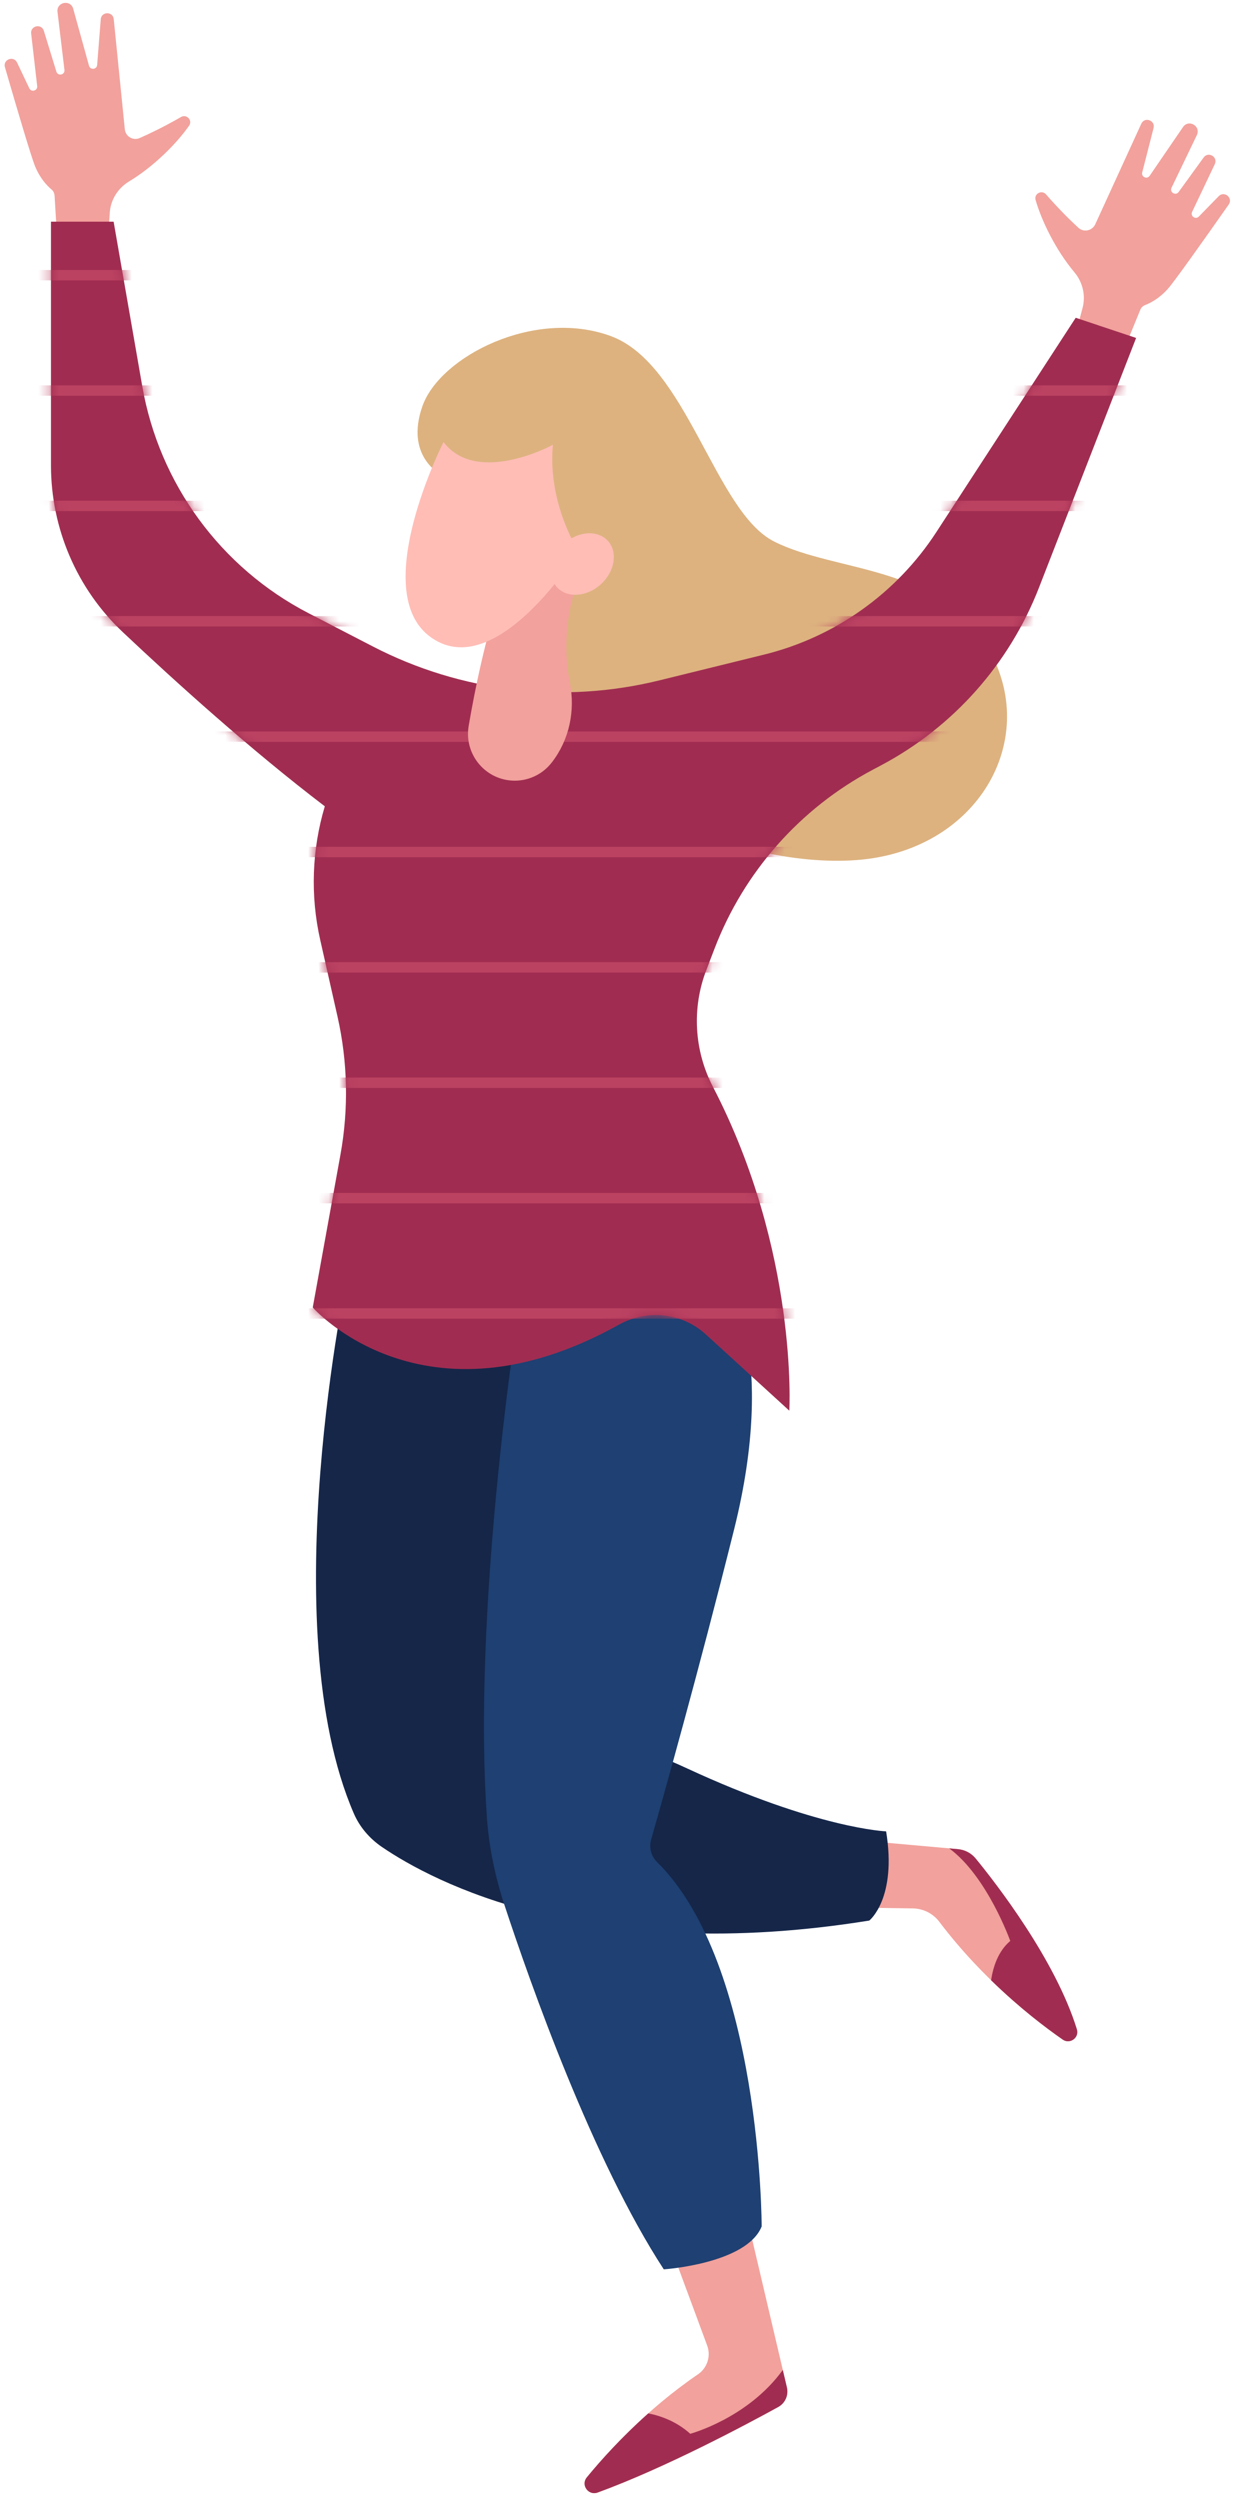
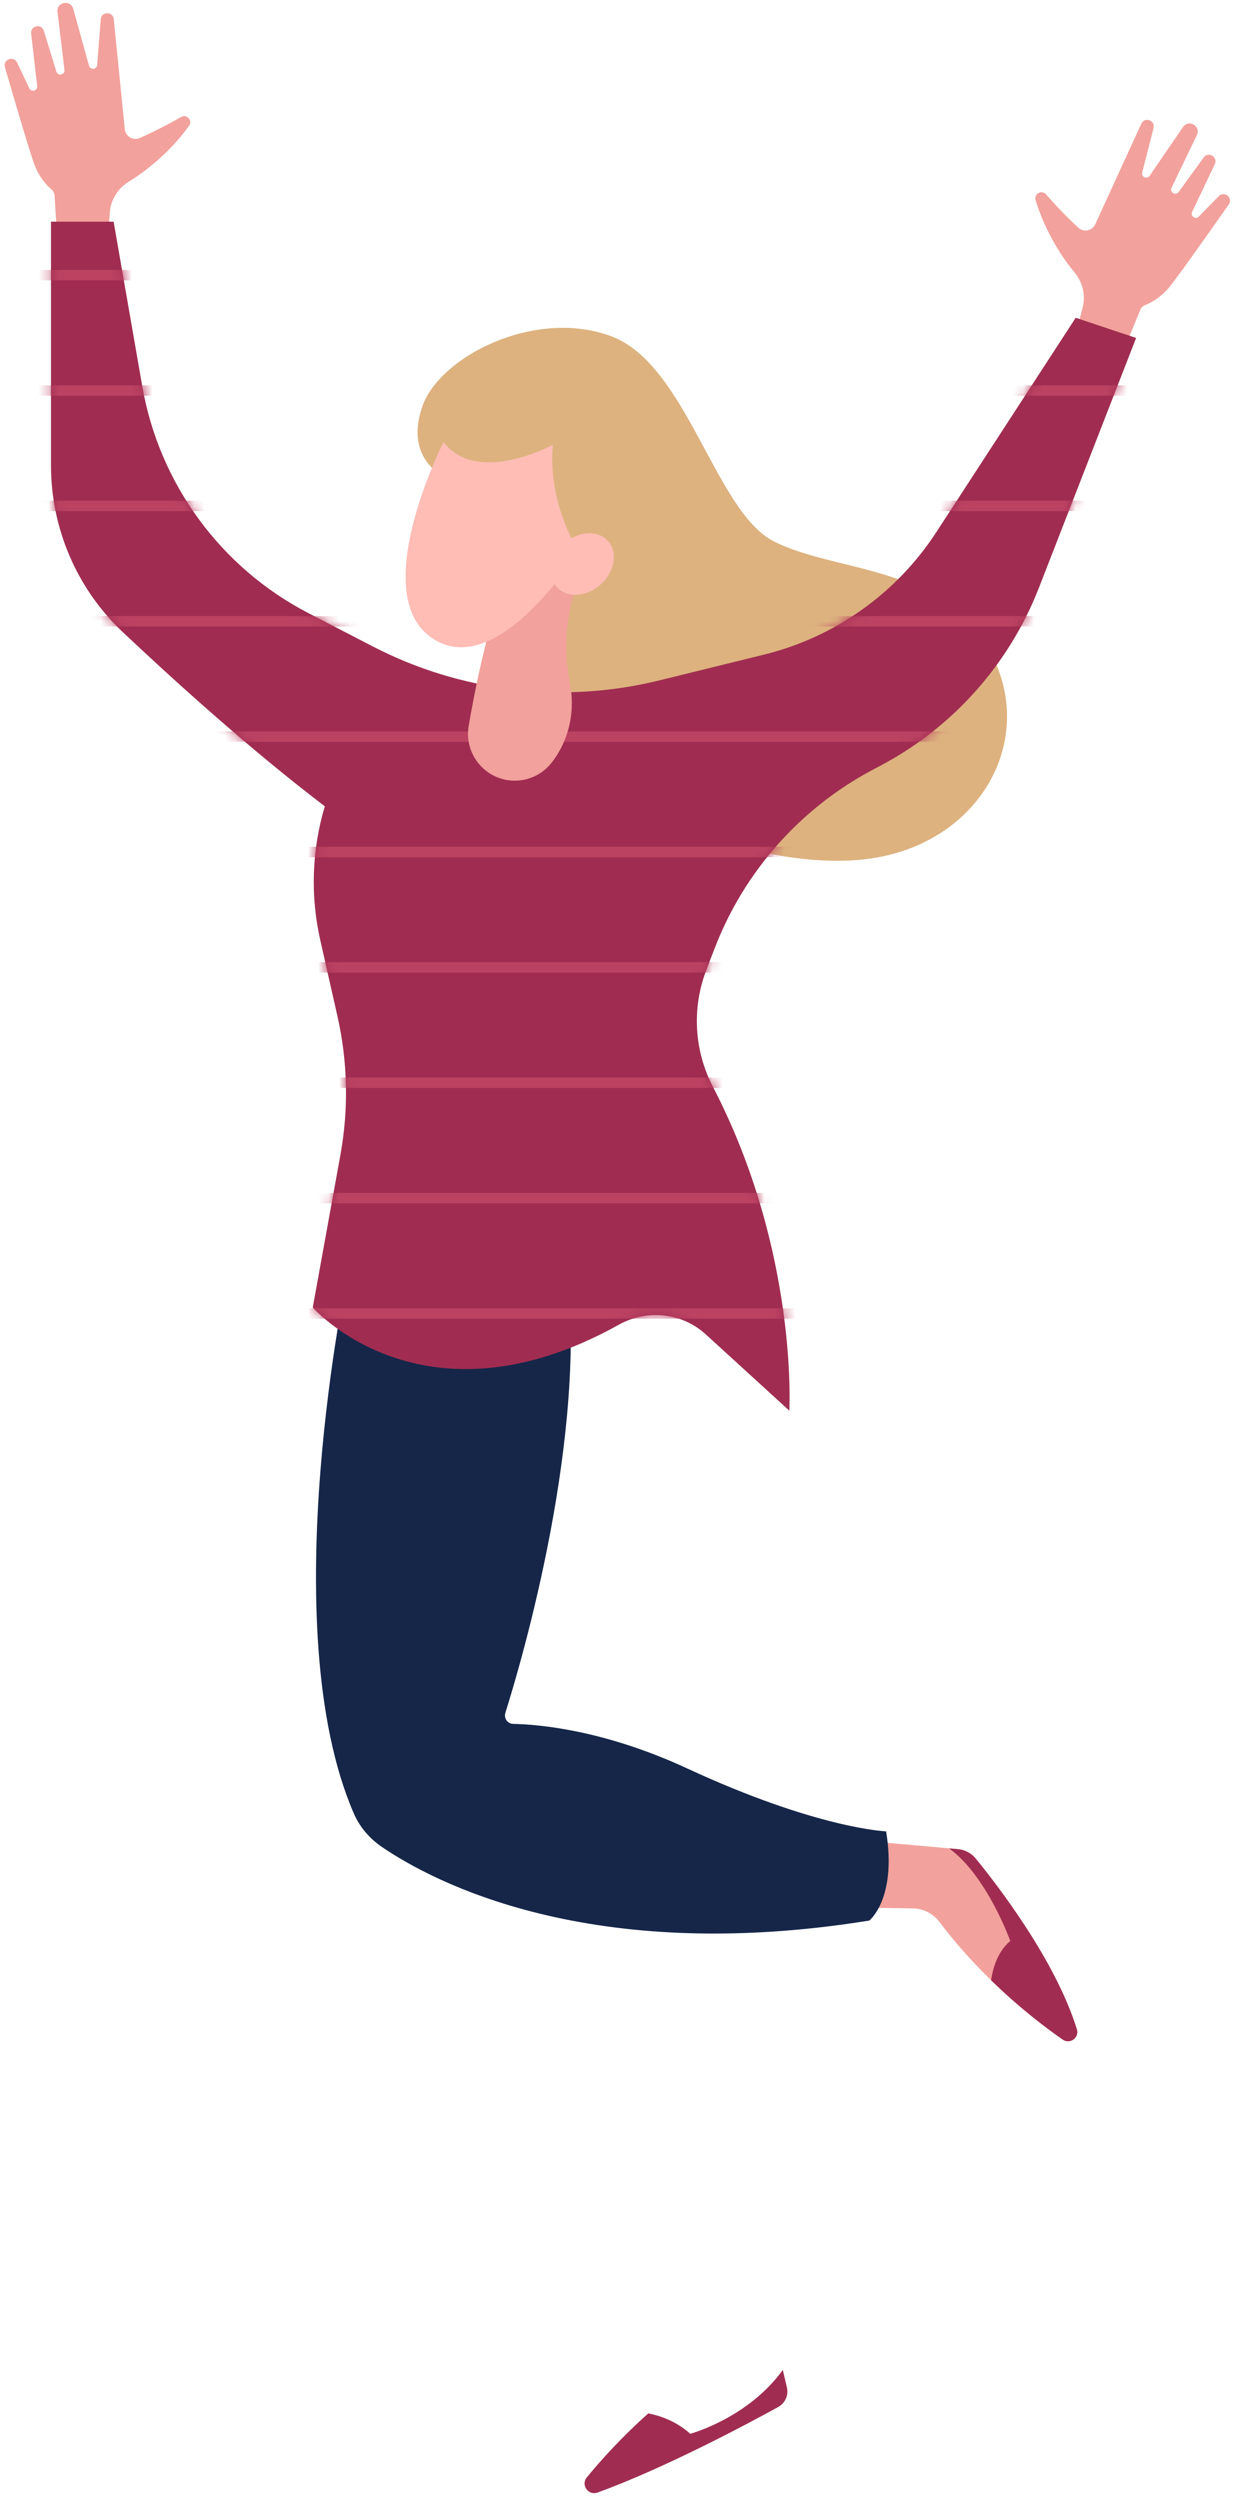
<svg xmlns="http://www.w3.org/2000/svg" xmlns:xlink="http://www.w3.org/1999/xlink" width="119px" height="241px" viewBox="0 0 119 241" version="1.1">
  <title>Group 47</title>
  <desc>Created with Sketch.</desc>
  <defs>
    <path d="M99.535,9.264 L86.099,29.922 C82.255,35.831 76.315,40.055 69.481,41.736 L59.369,44.224 C50.07,46.512 40.26,45.349 31.75,40.948 L25.56,37.747 C17.094,33.369 11.158,25.27 9.519,15.86 L6.757,0 L0.716,0 L0.716,23.494 C0.716,29.577 3.213,35.393 7.632,39.561 C12.743,44.382 20.02,50.952 27.123,56.36 C25.879,60.521 25.713,64.958 26.681,69.244 L28.346,76.62 C29.334,80.996 29.431,85.528 28.631,89.943 L25.96,104.67 C25.96,104.67 36.608,116.845 55.471,106.337 C58.191,104.822 61.563,105.166 63.863,107.266 L71.917,114.621 C71.917,114.621 72.797,99.275 64.549,83.396 C62.74,79.914 62.504,75.82 63.91,72.155 L64.704,70.084 C67.546,62.672 72.969,56.544 79.97,52.833 L80.758,52.414 C87.721,48.722 93.127,42.643 95.991,35.285 L105.361,11.211 L99.535,9.264 Z" id="path-1" />
  </defs>
  <g id="Page-1" stroke="none" stroke-width="1" fill="none" fill-rule="evenodd">
    <g id="Desktop" transform="translate(-1117, -4112)">
      <g id="Group-4" transform="translate(50, 4053)">
        <g id="Group-50-Copy" transform="translate(940, 0)">
          <g id="Group-51">
            <g id="Group-47" transform="translate(127.447, 59.275)">
              <path d="M42.04,45.447 C42.04,45.447 38.594,43.7 40.286,38.887 C41.978,34.073 51.128,29.423 58.461,32.125 C65.794,34.827 68.499,49.035 74.192,51.92 C80.271,55.001 90.55,54.094 95.126,62.728 C99.653,71.272 93.809,81.455 82.715,82.586 C71.623,83.717 50.565,76.813 48.433,57.328 C48.433,57.328 47.054,48.967 42.04,45.447" id="Fill-152" fill="#DDB27F" />
-               <path d="M71.77,214.254 L75.438,229.87 C75.614,230.617 75.272,231.388 74.601,231.758 C71.694,233.358 63.741,237.616 57.186,240.004 C56.296,240.329 55.539,239.28 56.141,238.546 C58.199,236.033 61.91,231.992 66.867,228.604 C67.761,227.994 68.126,226.852 67.75,225.835 L64.515,217.103 L71.77,214.254 Z" id="Fill-158" fill="#F2A19C" />
              <path d="M82.72,177.159 L91.929,177.981 C92.599,178.041 93.214,178.364 93.642,178.885 C95.612,181.291 101.32,188.63 103.4,195.35 C103.651,196.158 102.732,196.824 102.038,196.342 C99.377,194.494 94.408,190.629 90.127,184.975 C89.521,184.176 88.575,183.71 87.575,183.694 L81.969,183.611 L82.72,177.159 Z" id="Fill-160" fill="#F2A19C" />
              <path d="M93.642,178.885 C93.214,178.364 92.6,178.041 91.93,177.982 L91.086,177.906 C94.755,180.597 96.976,186.832 96.976,186.832 C95.81,187.816 95.322,189.325 95.127,190.619 C97.843,193.268 100.386,195.194 102.039,196.342 C102.732,196.824 103.65,196.158 103.4,195.35 C101.319,188.63 95.612,181.291 93.642,178.885" id="Fill-162" fill="#A02D51" />
              <path d="M75.438,229.87 L75.042,228.186 C71.674,232.846 66.118,234.341 66.118,234.341 C64.792,233.145 63.269,232.61 62.072,232.373 C59.485,234.676 57.465,236.928 56.14,238.546 C55.539,239.28 56.295,240.328 57.185,240.004 C63.741,237.615 71.694,233.358 74.601,231.758 C75.272,231.388 75.614,230.617 75.438,229.87" id="Fill-164" fill="#A02D51" />
              <path d="M33.105,122.38 C33.105,122.38 25.809,156.438 33.679,174.555 C34.249,175.866 35.201,176.966 36.38,177.77 C41.322,181.137 56.465,189.208 83.383,184.866 C83.383,184.866 86.062,182.746 85.006,176.267 C85.006,176.267 78.386,176.025 65.803,170.194 C57.795,166.483 51.496,165.956 49.048,165.908 C48.5,165.897 48.123,165.365 48.288,164.842 C49.883,159.771 56.325,137.867 54.16,121.323 L33.105,122.38 Z" id="Fill-177" fill="#152649" />
-               <path d="M49.338,127.572 C49.338,127.572 45.105,155.099 46.508,174.94 C46.71,177.801 47.294,180.616 48.191,183.34 C50.7,190.965 56.711,207.981 63.564,218.489 C63.564,218.489 71.541,217.956 73.004,214.356 C73.004,214.356 73.004,189.166 62.919,179.228 C62.343,178.661 62.123,177.829 62.346,177.05 C63.461,173.154 66.874,161.058 70.344,147.168 C74.575,130.238 69.68,122.906 69.68,122.906 L49.338,127.572 Z" id="Fill-181" fill="#1E4072" />
              <path d="M99.42,19.008 C100.001,21.008 101.344,23.803 103.161,25.97 C103.964,26.929 104.271,28.207 103.947,29.417 L103.492,31.124 L108.247,32.691 L109.515,29.593 C109.605,29.375 109.778,29.209 109.997,29.126 C110.463,28.949 111.34,28.515 112.192,27.552 C112.834,26.825 115.565,22.975 118.044,19.442 C118.489,18.808 117.621,18.085 117.079,18.639 L115.161,20.603 C114.846,20.927 114.32,20.559 114.514,20.151 L116.702,15.55 C117.032,14.855 116.07,14.286 115.623,14.91 L113.216,18.231 C112.936,18.621 112.334,18.279 112.523,17.837 L114.986,12.721 C115.359,11.857 114.166,11.196 113.636,11.972 L110.419,16.674 C110.166,17.044 109.591,16.782 109.702,16.347 L110.796,12.068 C110.986,11.325 109.935,10.951 109.615,11.649 L105.174,21.343 C104.881,21.981 104.055,22.151 103.54,21.676 C102.771,20.965 101.652,19.869 100.427,18.464 C100.014,17.99 99.244,18.403 99.42,19.008" id="Fill-185" fill="#F2A19C" />
              <path d="M17.788,11.845 C16.592,13.549 14.417,15.756 11.999,17.217 C10.929,17.862 10.225,18.973 10.14,20.221 L10.02,21.985 L5.014,21.921 L4.816,18.579 C4.802,18.344 4.691,18.13 4.51,17.98 C4.129,17.662 3.438,16.966 2.944,15.777 C2.572,14.881 1.232,10.352 0.029,6.205 C-0.187,5.46 0.869,5.058 1.201,5.758 L2.381,8.239 C2.575,8.649 3.19,8.471 3.139,8.021 L2.557,2.958 C2.47,2.193 3.563,1.967 3.784,2.703 L4.989,6.627 C5.127,7.087 5.808,6.959 5.77,6.48 L5.094,0.839 C5.022,-0.099 6.363,-0.336 6.614,0.57 L8.138,6.063 C8.258,6.496 8.886,6.435 8.922,5.988 L9.269,1.584 C9.329,0.818 10.446,0.806 10.522,1.57 L11.59,12.185 C11.661,12.884 12.387,13.314 13.028,13.031 C13.985,12.609 15.398,11.934 17.011,11.004 C17.555,10.69 18.149,11.331 17.788,11.845" id="Fill-194" fill="#F2A19C" />
              <g id="Group-39" transform="translate(3.753, 21.093)">
                <mask id="mask-2" fill="white">
                  <use xlink:href="#path-1" />
                </mask>
                <use id="Mask" fill="#A02D51" xlink:href="#path-1" />
                <g mask="url(#mask-2)" stroke="#BC4262">
                  <g transform="translate(-13.052, 4.775)">
                    <path d="M3.41060513e-13,0.385 L127.964,0.385" id="Stroke-203" />
                    <path d="M3.41060513e-13,11.506 L127.964,11.506" id="Stroke-206" />
                    <path d="M3.41060513e-13,22.627 L127.964,22.627" id="Stroke-209" />
                    <path d="M3.41060513e-13,33.749 L127.964,33.749" id="Stroke-212" />
                    <path d="M3.41060513e-13,44.87 L127.964,44.87" id="Stroke-215" />
                    <path d="M3.41060513e-13,55.991 L127.964,55.991" id="Stroke-218" />
                    <path d="M3.41060513e-13,67.113 L127.964,67.113" id="Stroke-221" />
                    <path d="M3.41060513e-13,78.234 L127.964,78.234" id="Stroke-224" />
                    <path d="M3.41060513e-13,89.356 L127.964,89.356" id="Stroke-227" />
                    <path d="M3.41060513e-13,100.477 L127.964,100.477" id="Stroke-230" />
                  </g>
                </g>
              </g>
              <path d="M55.345,55.677 C55.345,55.677 53.408,59.893 54.51,65.544 C55.036,68.236 54.461,71.026 52.787,73.197 L52.765,73.226 C51.842,74.423 50.385,75.077 48.88,74.971 C46.224,74.783 44.302,72.343 44.749,69.711 C45.349,66.183 46.36,61.234 47.917,56.496 L55.345,55.677 Z" id="Fill-234" fill="#F2A19C" />
              <path d="M58.188,51.882 C57.375,50.967 55.917,50.903 54.66,51.619 C53.811,49.899 52.513,46.542 52.87,42.602 C52.87,42.602 45.578,46.584 42.323,42.341 C42.323,42.341 34.984,56.786 41.101,61.157 C45.314,64.169 50.229,59.491 53.045,56.026 C53.105,56.122 53.16,56.22 53.237,56.307 C54.208,57.4 56.103,57.295 57.471,56.073 C58.839,54.851 59.16,52.974 58.188,51.882" id="Fill-236" fill="#FFBDB6" />
            </g>
          </g>
        </g>
      </g>
    </g>
  </g>
</svg>